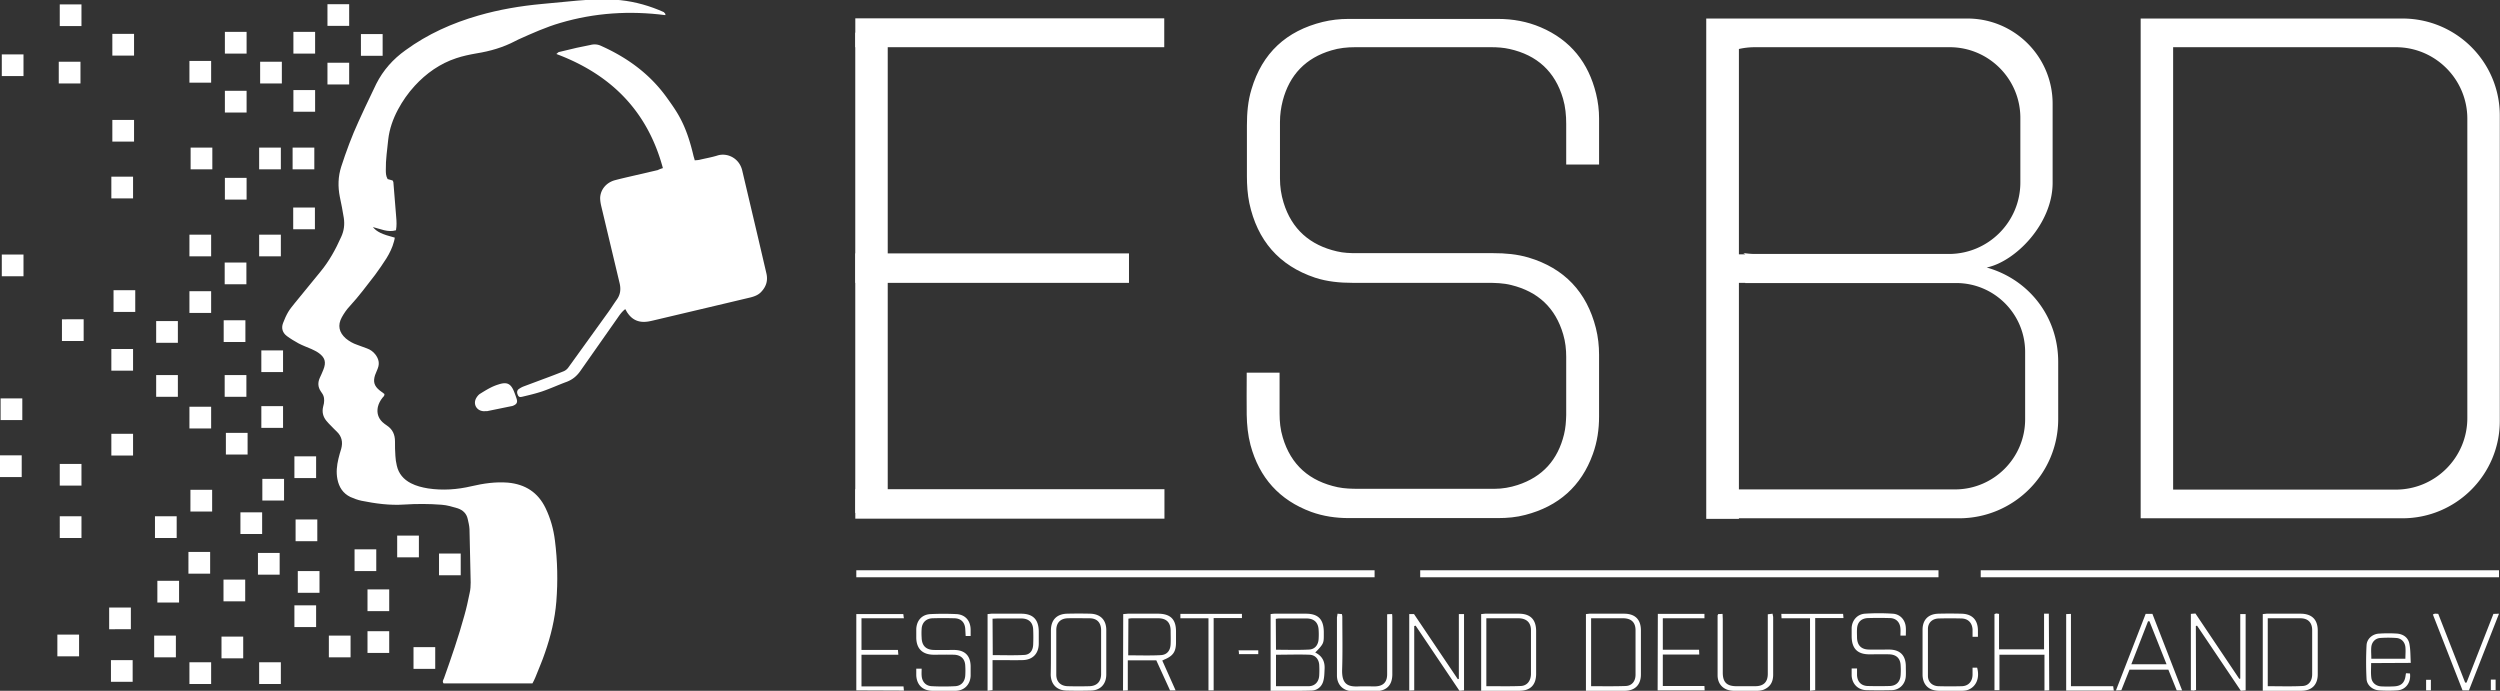
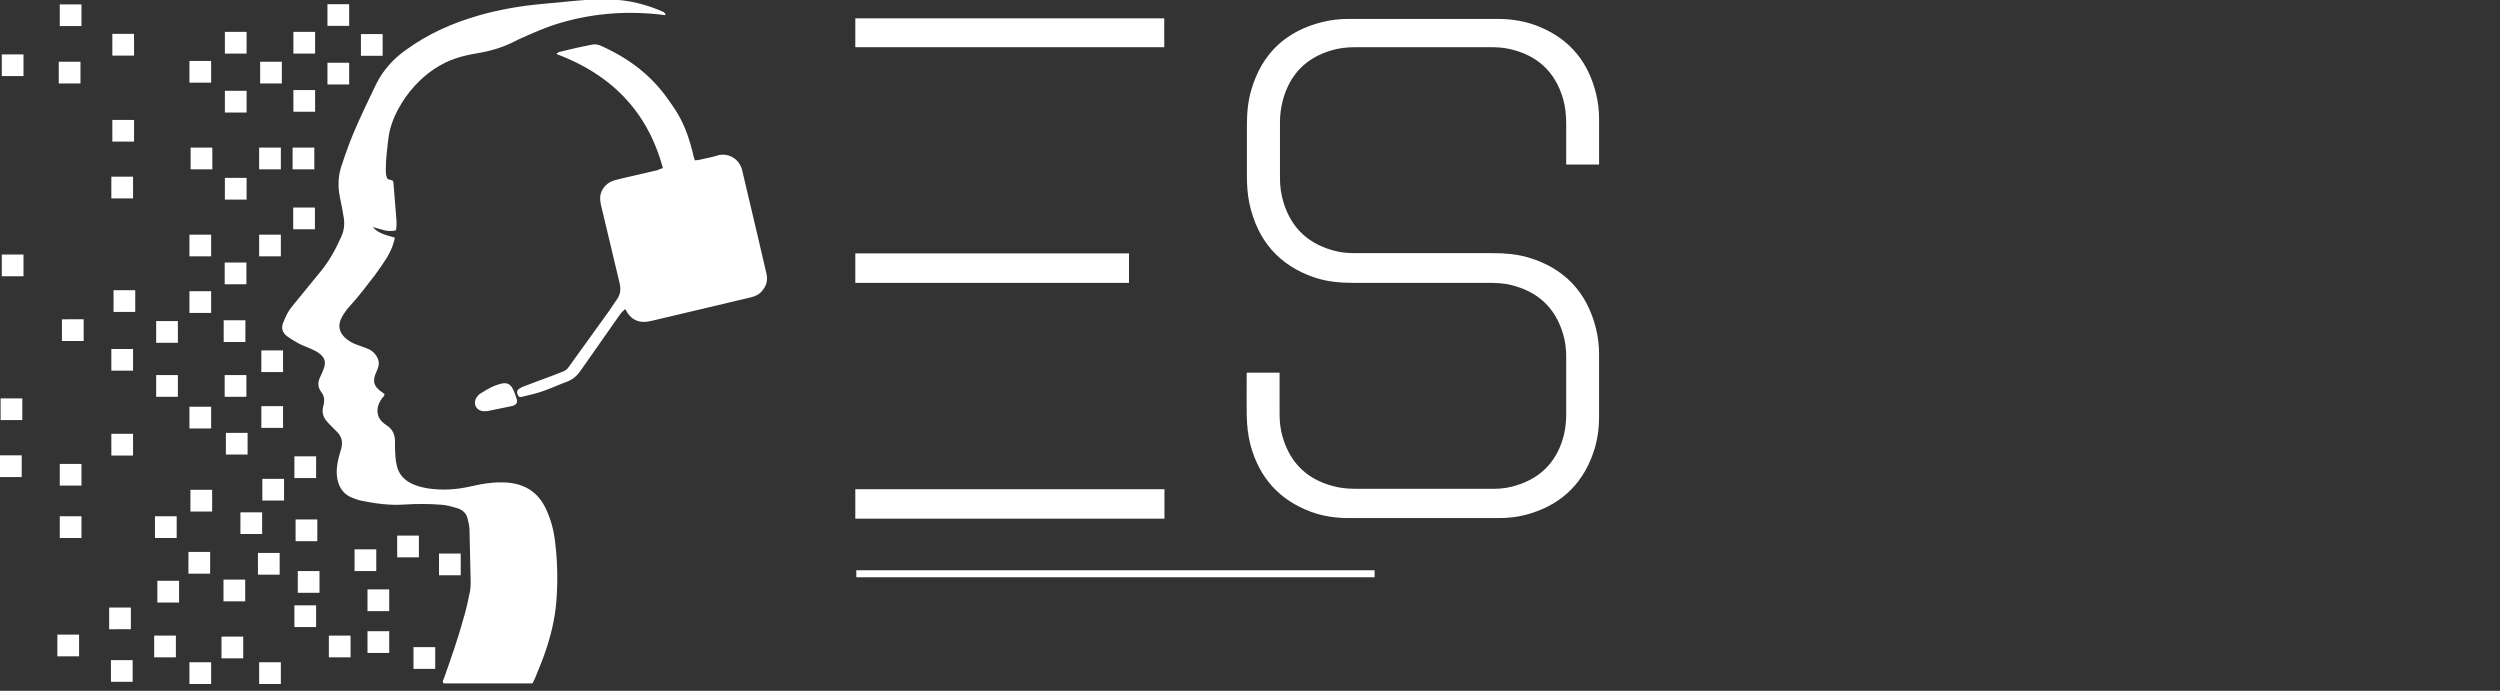
<svg xmlns="http://www.w3.org/2000/svg" viewBox="0 0 1255.1 346.8" fill="#fff">
  <rect x="0" y="0" width="1255.1" height="346.8" fill="#333333" stroke="none" />
  <path d="M802.8 82.6h-16.5v-3.7-16.7c0-4.3-.4-8.6-1.6-12.7-4-13.6-13-21.8-26.8-24.9-3.1-.7-6.2-.9-9.3-.9h-68.2c-4.1 0-8.1.4-12 1.6-12.9 3.8-21 12.3-24.4 25.2-.9 3.5-1.4 7.1-1.4 10.7v28.5c0 4.1.6 8.1 1.8 12 4.1 13.4 13.3 21.4 26.8 24.5 3.3.8 6.7.9 10 .9h68.6c5.9 0 11.8.5 17.6 2.2 18 5.4 29.2 17.3 33.8 35.4 1.1 4.4 1.6 8.9 1.6 13.4v31c0 6.4-.9 12.7-3.1 18.8-5.8 16.2-17.3 26.3-33.9 30.6-4.5 1.2-9.1 1.6-13.8 1.6h-74.9c-6.4 0-12.7-.9-18.8-3.1-16-5.9-26.1-17.2-30.5-33.6-1.3-5-1.8-10-1.9-15.2-.1-6.3 0-12.5 0-18.8v-2.3h16.5v2.4 18.1c0 4.1.4 8.1 1.6 12 4.1 13.9 13.5 22 27.6 25 3.4.7 6.9.8 10.4.8h53.3 15c4 0 7.9-.7 11.6-1.9 12.6-4.1 20.2-12.7 23.3-25.4.8-3.2 1-6.4 1.1-9.7v-29.2c0-3.8-.4-7.6-1.5-11.3-3.9-13.4-12.7-21.5-26.1-24.8-4-1-8-1.1-12.1-1.1h-67.5c-6.4 0-12.8-.6-18.9-2.6-18.2-6.1-29-18.8-33-37.5-.9-4.4-1.2-9-1.2-13.5V63c0-6.2.5-12.3 2.3-18.2 5.4-18.2 17.5-29.3 35.8-33.8 4.2-1 8.4-1.5 12.8-1.5h75.2c7.4 0 14.6 1.3 21.4 4.2 15 6.4 24 17.8 27.8 33.4 1 4.1 1.5 8.2 1.5 12.4v20.9 2.2zM.9 27.3h10.9v10.9H.9zM29.5 31h10.9v10.9H29.5zm1.6 129.3H42v10.9H31.1zM30 2.2h10.9v10.9H30zM56.4 17h10.9v10.9H56.4zm0 43.2h10.9v10.9H56.4zm39.3 13.9h10.9V85H95.7zM55.9 88.7h10.9v10.9H55.9zm1.1 57h10.9v10.9H57zM.9 127.8h10.9v10.9H.9zM.3 200h10.9v10.9H.3zM0 228.6h10.9v10.9H0zm30 4.3h10.9v10.9H30zm25.9-15.1h10.9v10.9H55.9zm22.5-29.5h10.9v10.9H78.4zm16.7 15.9H106v10.9H95.1zm18.3 13.1h10.9v10.9h-10.9zm17.8-13.4h10.9v10.9h-10.9zm16.6 25.2h10.9V240h-10.9zm-16.1 11.3h10.9v10.9h-10.9zm-11 16.8h10.9v10.9h-10.9zm-25.1-11.3h10.9v10.9H95.6zm-17.8 13.3h10.9v10.9H77.8zm-47.8 0h10.9v10.9H30zm64.6 17.9h10.9V288H94.6zM79 291.6h10.9v10.9H79zM54.8 305h10.9v10.9H54.8zm-26 13.6h10.9v10.9H28.8zm26.9 12.8h10.9v10.9H55.7zm21.7-12.3h10.9V330H77.4zm17.7 13.4H106v10.9H95.1zm16.1-12.9h10.9v10.9h-10.9zm1-28.6h10.9v10.9h-10.9zm37.3-4.3h10.9v10.9h-10.9zm-1.7 17.2h10.9v10.9h-10.9zm-17.7 28.6H141v10.9h-10.9zm35-13.4H176V330h-10.9zm19.4-2.2h10.9v10.9h-10.9zm23.1 8h10.9v10.9h-10.9zm-23.1-29h10.9v10.9h-10.9zm-6.5-20.1h10.9v10.9H178zm21.4-6.9h10.9v10.9h-10.9zm21 9h10.9v10.9h-10.9zm-90.9-.3h10.9v10.9h-10.9zm18.9-16.8h10.9v10.9h-10.9zm-35.6-72.5h10.9v10.9h-10.9zm18.4-12.4h10.9v10.9h-10.9zm-18.9-15.1h10.9v10.9h-10.9zm-33.9.4h10.9v10.9H78.4zm16.7-15H106v10.9H95.1zm17.7-14.4h10.9v10.9h-10.9zm-17.7-14H106v10.9H95.1zm35 0H141v10.9h-10.9zm17.1-13.6h10.9v10.9h-10.9zm-91.3 71h10.9v10.9H55.9zM95.1 30.6H106v10.9H95.1zm35.5.4h10.9v10.9h-10.9zm-.5 43.1H141V85h-10.9zm34.3-42.6h10.9v10.9h-10.9zm0-29.4h10.9V13h-10.9zM112.9 16h10.9v10.9h-10.9zm0 29.6h10.9v10.9h-10.9zm0 43.7h10.9v10.9h-10.9zM147.3 16h10.9v10.9h-10.9zm33.9 1.1h10.9V28h-10.9zm-33.9 28.1h10.9v10.9h-10.9zm-.4 28.9h10.9V85h-10.9zM334 7.6c-17.8-2.3-35.4-1.2-52.7 3.9-7.2 2.1-14.1 5.2-21 8.3-.5.2-1 .5-1.6.8-6.1 3.2-12.6 5.1-19.5 6.2-3.4.6-6.8 1.3-10.1 2.4-8.2 2.7-15.1 7.6-20.9 13.9-3.3 3.6-6.1 7.6-8.4 11.9-2.5 4.7-4.3 9.7-4.9 15.1-.5 5.1-1.3 10.1-1.2 15.2 0 1.5 0 3 .9 4.6.7.2 1.6.4 2.5.7.1.3.4.6.4 1l1.4 17.3c.2 2.2.3 4.4-.1 6.7-4.1 1.2-7.8-.7-11.6-1.6 2 2.4 4.5 3.6 11 5.3-.1.6-.2 1.3-.4 1.9-.8 3.1-2.2 5.9-3.8 8.5-1.8 2.8-3.7 5.6-5.7 8.3-4.1 5.3-8.1 10.7-12.7 15.7-1.6 1.7-2.9 3.6-4 5.6-2.2 4-1.4 7.6 2 10.6 1.7 1.4 3.6 2.5 5.7 3.2l4.9 1.8c1.7.6 3.1 1.6 4.2 3 1.7 2.2 2.3 4.5 1.2 7.2-.5 1.1-.9 2.1-1.3 3.2-1.1 3.4-.4 5.5 2.3 7.7l2.4 1.8c.1 1-.6 1.4-1 1.9-1.1 1.4-1.9 2.9-2.3 4.6-.6 2.9.1 5.5 2.3 7.6.7.6 1.4 1.2 2.2 1.7 2.9 1.9 4.1 4.6 4.1 8 0 2.4 0 4.9.2 7.3.1 1.6.3 3.2.7 4.8.9 4.1 3.4 7 7.1 8.9 2.7 1.4 5.6 2.1 8.6 2.6 7.3 1.1 14.6.6 21.8-1.1 6-1.4 12.1-2.3 18.3-1.8 8.7.8 15.1 4.9 18.9 12.8 2.5 5.2 4 10.6 4.7 16.3 1.3 10.2 1.5 20.4.7 30.6-.7 8.8-2.8 17.4-5.7 25.7-1.4 4.2-3.2 8.2-4.8 12.3-.4 1.1-1 2.1-1.5 3.1h-44.6c-.8-1-.1-1.8.2-2.6 3.7-10.4 7.3-20.8 10.2-31.4 1.1-3.8 1.9-7.6 2.7-11.5.4-1.7.5-3.5.5-5.2l-.6-26.8c-.1-1.7-.5-3.4-.9-5.1-.6-2.7-2.4-4.4-5-5.3-2.7-.8-5.3-1.6-8.1-1.8-6.3-.5-12.5-.5-18.8-.1-7.3.5-14.4-.5-21.4-1.9-1.9-.4-3.8-1.1-5.6-1.9-3.7-1.8-5.7-4.9-6.5-8.9-.7-3.5-.3-6.9.5-10.3.4-1.7.9-3.4 1.4-5 .9-3.3.3-6.2-2.2-8.6-.9-.9-1.9-1.8-2.7-2.7-.9-.9-1.8-1.8-2.6-2.8-1.6-2-2.2-4.3-1.6-6.9.1-.6.3-1.1.4-1.7.3-1.9.2-3.7-1-5.3l-.6-.9c-1.4-2.1-1.5-4.3-.5-6.6.6-1.4 1.3-2.7 1.8-4.1 1.6-3.9.9-6.3-2.6-8.7-1-.7-2.2-1.2-3.4-1.8-2.1-.9-4.3-1.7-6.4-2.8-2-1.1-4-2.3-5.9-3.7-2.1-1.6-2.9-3.9-1.9-6.5.7-1.9 1.6-3.9 2.6-5.6.9-1.5 2-2.8 3.1-4.2l13-15.9c4.4-5.3 7.7-11.3 10.5-17.6 1.4-3 1.8-6.2 1.3-9.5-.6-3.5-1.2-7.1-2-10.6-1-5.1-.9-10.1.7-15.1 2.5-7.7 5.3-15.3 8.7-22.7 2.2-4.9 4.5-9.7 6.8-14.5l2.1-4.4c3.5-6.9 8.4-12.4 14.7-16.9 11.1-8.1 23.4-13.6 36.6-17.4 10.4-3 21-4.8 31.8-5.8l18-1.7c7.2-.6 14.4-1 21.6-.2 7.5.8 14.8 2.9 21.7 6 .2.5 1 .6.7 1.5h0z" />
  <path d="M332.8 84.4c-7.7-28.6-26-47-53.5-57.3.6-.4.9-.9 1.4-1l8.8-2.1 6.8-1.4c1.9-.5 3.7-.4 5.4.4 13.2 5.9 24.5 14.1 33 25.9 2.3 3.2 4.6 6.4 6.5 9.9 3.4 6.2 5.4 12.8 7 19.6.2.7.4 1.3.6 2.1.9-.1 1.7-.1 2.5-.3 2.9-.7 5.9-1.2 8.8-2.1 4.9-1.6 11.2 1.2 12.6 7.8l7.6 32.2 4.5 19.3c.8 3.6-.2 6.6-2.7 9.2-1.4 1.5-3.3 2.2-5.2 2.7l-12.2 2.9-37.2 8.8c-.9.2-1.8.4-2.7.5-4.1.5-7.3-.9-9.6-4.2-.5-.6-.8-1.4-1.3-2.1-1.7 1.3-2.8 2.9-3.9 4.5l-18.6 26.5c-1.8 2.6-4 4.4-6.9 5.5-4.1 1.5-8.2 3.4-12.3 4.8-3.3 1.1-6.7 1.9-10.1 2.7-1.3.3-1.8 0-2.2-1.1-.5-1.1-.3-2.2.6-2.8.7-.5 1.6-1 2.4-1.3l10.7-4a339.51 339.51 0 0 0 9.1-3.5c1.1-.4 2-1.1 2.7-2.1l19.1-26.5c1.8-2.4 3.4-5 5.1-7.4 1.8-2.5 2.2-5.1 1.5-8.2l-9.1-38.2c-.4-1.6-.7-3.2-.7-4.8.2-4.2 3.1-7.6 7.3-8.8 3-.8 6.1-1.5 9.1-2.2l12.5-2.9c.8-.4 1.6-.7 2.6-1zm-88.2 122c-1.3 0-1.8.1-2.2 0-3.2-.4-4.9-3.5-3.4-6.4.5-.9 1.2-1.8 2-2.3 2.9-1.8 5.9-3.7 9.3-4.7.1 0 .2-.1.3-.1 3.9-1.2 5.8-.3 7.4 3.5.5 1.3 1 2.6 1.4 3.9.5 1.7 0 2.6-1.6 3.3-.3.1-.6.3-1 .3l-12.2 2.5zm185.3 79.9h260.2v3.5H429.9zm-.5-277.1h155.1v14.5H429.4zm0 118h137.4V142H429.4zm0 118.4h155.2v14.8H429.4z" />
-   <path d="M445.676 16.398v241.1h-16.3v-241.1zM713 286.3h260.2v3.5H713zm281.4 0h260.2v3.5H994.4zm3-152c14.5-3 33.1-22 33.1-42.5V52.1c0-23.7-19.2-42.8-42.8-42.8h-14.2-108.7-8.2v251.2H873v-.3h33.5 77c27.5 0 49.8-22.3 49.8-49.8v-28.7c0-22.9-14.9-41.5-35.9-47.4zM873 24.6c2.6-.6 5.3-.9 8.1-.9h97.7c19.6 0 35.5 15.9 35.5 35.5v32.4c0 19.8-16.1 35.9-35.9 35.9h-97.3c-2 0-4-.2-5.9-.5.3.2.7.4 1 .7H873V24.6zm143.7 185.9c0 19.4-15.8 35.2-35.2 35.2H873V142h3.3c-.1 0-.1.1-.2.1h106c19.1 0 34.6 15.5 34.6 34.6v33.8zM1206.1 9.3h-131.4v250.9h131.4c27 0 48.9-21.9 48.9-48.9V58.2c.1-27-21.8-48.9-48.9-48.9zm32.6 200.6c0 19.8-16.1 35.9-35.9 35.9H1091V23.7h111.8c19.8 0 35.9 16.1 35.9 35.9v150.3zM660.3 327.6c3.5 1.7 4.9 4.5 4.7 8.2-.1 2.1-.1 4.3-.7 6.3-.8 2.7-3 4.5-5.8 4.6-6.8.2-13.6.1-20.6.1v-38.5c.8-.1 1.4-.2 2.1-.2h15.6c6.2 0 8.9 2.8 9 9.1v2.1c0 3.6-.3 4.2-4.3 8.3zm-19.7-1.4c5.7 0 11.2.2 16.7-.1 2.9-.2 4.5-2.3 4.7-5.3.1-1.5.1-3.1 0-4.6-.2-3.7-2.3-5.7-6.1-5.7h-13.8c-.5 0-1 .1-1.6.2l.1 15.5zm0 2.5v15.8h16.5c3.1-.1 5-2.2 5.2-5.4.1-1.8.1-3.5 0-5.3-.2-2.9-2-5-4.9-5.1-5.6-.2-11.1 0-16.8 0zm461.9 17.7c-.7.2-1 .3-1.3.3-.4 0-.7-.1-1.3-.1v-38.4c.7-.1 1.4-.1 2.3-.2l22 32.8c.2 0 .3-.1.5-.1v-32.4h2.7v38.3l-2.4.2-22-32.7c-.2.1-.4.1-.6.2l.1 32.1zm-306.3-38.1l1.7-.2h17.7c5.4.1 8.2 3 8.2 8.4v22.1c0 5.2-3 8.2-8.1 8.2-6.4.1-12.9 0-19.5 0v-38.5zm2.6 36.2c6 0 11.6.1 17.3-.1 3.2-.1 5-2.4 5-5.7v-22.3c0-3.9-2.1-5.9-6-6h-12.6-3.7v34.1zm-55.2-36.2l1.9-.2h17.3c5.5.1 8.3 2.9 8.4 8.5v21.9c-.1 5.5-3 8.3-8.5 8.3h-19.1v-38.5zm2.6 2.1v34.1h2.3c5 0 10 .1 14.9-.1 3.2-.1 5.1-2.5 5.2-5.9v-22.1c0-3.8-2.2-5.9-6.1-6h-13.3-3zM710 346.6l-2.5.1v-38.4h2.4l22 32.7c.2-.1.4-.1.5-.2v-32.5h2.6v38.3l-2.3.2-22-32.7c-.2.1-.4.1-.7.2v32.3zm-182.4-19.3v-11c.1-5.1 2.9-8 8-8.2 4-.1 8-.1 11.9 0 5 .2 7.9 3.2 7.9 8.2v22.3c0 5-3.1 8.1-8 8.1-4 .1-8 .1-12 0-4.8-.1-7.8-3.1-7.9-8 .1-3.7.1-7.6.1-11.4zm25.2.2v-11.3c-.1-3.7-2.1-5.8-5.9-5.8-3.6 0-7.2-.1-10.8 0s-5.7 2.1-5.8 5.7v22.6c0 3.6 2.2 5.7 5.8 5.8s7.2.1 10.8 0c3.7-.1 5.8-2.2 5.9-5.9v-11.1zm376.8 8.1h2.7v3.4c.2 3.3 2.1 5.3 5.4 5.4 3.7.1 7.4.1 11 0 3.4-.1 5.3-2.2 5.5-5.6.1-1.5.1-3.1 0-4.6-.1-3.6-2.1-5.6-5.8-5.7-3.3-.1-6.6 0-9.9 0-6 0-8.8-2.9-8.9-8.9v-4.4c.2-3.8 2.8-6.8 6.6-7.1a109 109 0 0 1 14 0c3.8.2 6.4 3.2 6.6 7 .1 1.3 0 2.6 0 4h-2.7c0-1.3.1-2.4 0-3.5-.2-3.2-2.2-5.3-5.4-5.3-3.6-.1-7.2-.1-10.8 0-3.5.1-5.5 2.1-5.6 5.6-.1 1.4 0 2.8 0 4.1.1 3.9 2 6 5.9 6.1 3.4.1 6.7 0 10.1 0 5.6 0 8.5 2.9 8.5 8.5 0 1.6.1 3.2 0 4.8-.2 4-3.1 7-7.1 7.1-4.2.1-8.4.1-12.6 0-4.3-.1-7.3-3.1-7.5-7.4v-3.5zm-442.3-16.3h-2.5l-.2-3.5c-.2-3.4-2.2-5.4-5.6-5.4-3.6-.1-7.2-.1-10.8 0-3.2.1-5.3 2.1-5.5 5.3-.1 1.5-.1 2.9 0 4.4.1 4 2.1 6.1 6.1 6.2 3.4.1 6.7 0 10.1 0 5.5 0 8.4 2.9 8.4 8.4v4.6c-.2 4.3-3.1 7.4-7.4 7.5-4 .1-8 .1-12 0-4.7-.1-7.7-3-7.9-7.8v-3.3h2.7c0 1.2-.1 2.4 0 3.5.2 3.1 2.1 5.2 5.2 5.3 3.8.2 7.7.2 11.5 0 3.1-.1 5-2.2 5.2-5.4.1-1.6.1-3.2 0-4.8-.1-3.5-2.2-5.5-5.7-5.6-3.4-.1-6.9 0-10.3 0-5.5-.1-8.5-3-8.6-8.5v-4.4c.2-4.3 2.8-7.3 7.2-7.5a138.75 138.75 0 0 1 12.9 0c4.4.2 7.1 3.2 7.2 7.7v3.3zm648.7-11l1.9-.2h17.3c5.5.1 8.4 3 8.4 8.5v21.9c0 5.3-3 8.3-8.3 8.3H1136v-38.5zm2.5 2.1v34.1c6 0 11.7.2 17.4-.1 3.1-.1 4.9-2.5 4.9-5.9v-22.1c0-3.9-2.1-6-6-6H1144h-5.5zm-574.6-2.1l2.3-.2h15.4c6.1.1 8.8 2.9 8.8 8.9v5.5c0 4.7-1.5 6.8-5.8 8.6-.3.1-.5.3-1.1.5l6.7 15h-2.8l-6.9-15.1h-14.3v15.1c-1 .1-1.6.1-2.4.1l.1-38.4zm2.5 20.7c5.7 0 11.1.2 16.4-.1 3.2-.2 4.8-2.4 4.9-5.6.1-2.3 0-4.6 0-6.9-.1-3.9-2.1-5.9-6-6h-13.3c-.7 0-1.3.1-1.9.2l-.1 18.4zm462.4 17.6l-2.4.1v-18h-22.6v17.8h-2.5v-38.2c.4-.1.7-.3.9-.3.4 0 .7.1 1.4.2V326h22.6v-17.9h2.4l.2 38.5zm-166.2-38.3l2.2-.1.1 2.6v26.9c0 4.8 2 6.8 6.9 6.8h9.4c4.2 0 6.3-2.1 6.3-6.2v-26.9-3l2.4-.3c.1.8.3 1.3.3 1.8v28.8c0 3.6-1.4 6.2-4.9 7.6-.9.3-1.9.5-2.9.5-4.1.1-8.1.1-12.2 0-4.6-.1-7.8-3-7.9-7.6V309c0-.1.1-.2.3-.7zm-191.1-.2l2.2.2c.1.5.2 1 .2 1.4 0 8.8.2 17.7-.1 26.5-.2 7.2 2.7 8.7 8.4 8.4 2.7-.1 5.4 0 8.1 0 4.1-.1 6.1-2.1 6.1-6.1v-27.2-2.9c1-.1 1.7-.1 2.5-.1.1.9.1 1.6.1 2.3v27.9c0 5.5-2.9 8.4-8.3 8.5H679c-4.6-.1-7.7-3.1-7.8-7.7V310l.3-1.9zm390.8 38.5l14.9-38.4h3.4l14.9 38.4h-2.7l-4.2-10.4h-19.5l-4.1 10.3c-.8.1-1.5.1-2.7.1zm7.7-13.1h17.7l-8.6-21.6h-.7l-8.4 21.6zm-77-13.8h-2.7V316c-.2-3.3-2.2-5.4-5.5-5.5-3.8-.1-7.7-.1-11.5 0-3.1.1-5.3 2-5.4 5.1v23.7c0 3.1 2.2 5.1 5.3 5.2 3.9.1 7.8.1 11.7 0 3.3-.1 5.3-2.3 5.4-5.7v-3.6h2.3c1.4 5.1-.4 9.5-4.5 11.1-1 .4-2.1.5-3.1.5-3.9.1-7.8.1-11.7 0-5-.1-8-3-8.1-8v-22.6c0-5 2.8-7.9 7.8-8.1 3.9-.1 7.8-.1 11.7 0 5.4.1 8.3 3.1 8.3 8.5v3.1zm-497.2-11.4l1.9-.2h15.2c5.8.1 8.5 3 8.6 8.8v6.4c-.1 4.9-3.1 8-8.1 8.1-4.1.1-8.1 0-12.2 0h-2.9v15.1c-1 .1-1.6.2-2.5.3v-38.5zm2.6 20.6c5.5 0 10.7.2 15.9-.1 2.9-.2 4.3-2.3 4.4-5.3.1-2.4.1-4.9 0-7.3-.1-3.7-2.2-5.7-6-5.7H501c-.9 0-1.8.1-2.7.1l.1 18.3zm333.9-20.7h23.4v2.2h-20.9v15.8H853l.1 2.4h-18.3v15.8h20.9l.1 2.2h-23.6l.1-38.4zm-402.4 38.4v-38.3h23.6c.1.6.1 1.1.3 2.1h-21.3v15.9h18.3l.2 2.4h-18.5v15.9h21.1l.2 2.1-23.9-.1zm808.4-3.9l13.5-34.5 2.8-.1-15.1 38.5h-3.2l-14.9-38.1c.5-.2.8-.4 1.1-.4.4 0 .9 0 1.6.1l13.5 34.5h.7zm-47.9-9.8c0 2.8-.2 5.1.1 7.3.3 2.6 2.4 4.3 5.1 4.4 2 .1 4 .1 6 0 3.8-.1 5.6-1.7 6.1-5.4 0-.3.1-.6.2-1.2.7 0 1.4.1 2 .1.6 4.5-2.1 8.2-6.3 8.5-3 .2-6.1.2-9.2 0-3.2-.2-6.1-2.5-6.3-5.7-.3-5.6-.3-11.3 0-17 .2-3.3 3.1-5.7 6.4-5.8 3-.2 6-.2 9 0 3.1.3 5.5 2 6.1 5.1.6 3 .5 6.2.7 9.6l-19.9.1zm17.2-2.2c0-2.1.2-4 0-5.9-.3-2.5-2-4.3-4.5-4.5a56.11 56.11 0 0 0-8.2 0c-2.4.2-4.1 2-4.4 4.4-.2 1.9 0 3.9 0 6h17.1zm-584.1-22.5v2.1h-14.2v36.3h-2.6v-36.2h-14.1v-2.2h30.9zm285.2 2.2h-14.3l-.1-2.2h31c.1.6.1 1.2.2 2.1h-14.2v36.2l-2.6.3v-36.4zm128.6-2.1l2.4-.1v36.3h21.2l.3 2.2h-23.9v-38.4zm-415.5 18.2h9.9v1.9H622c0-.6 0-1.1-.2-1.9zm596.2 14.8h2.4v5.3h-2.4v-5.3zm32.5-.1h2.4v5.3h-2.4v-5.3z" />
</svg>